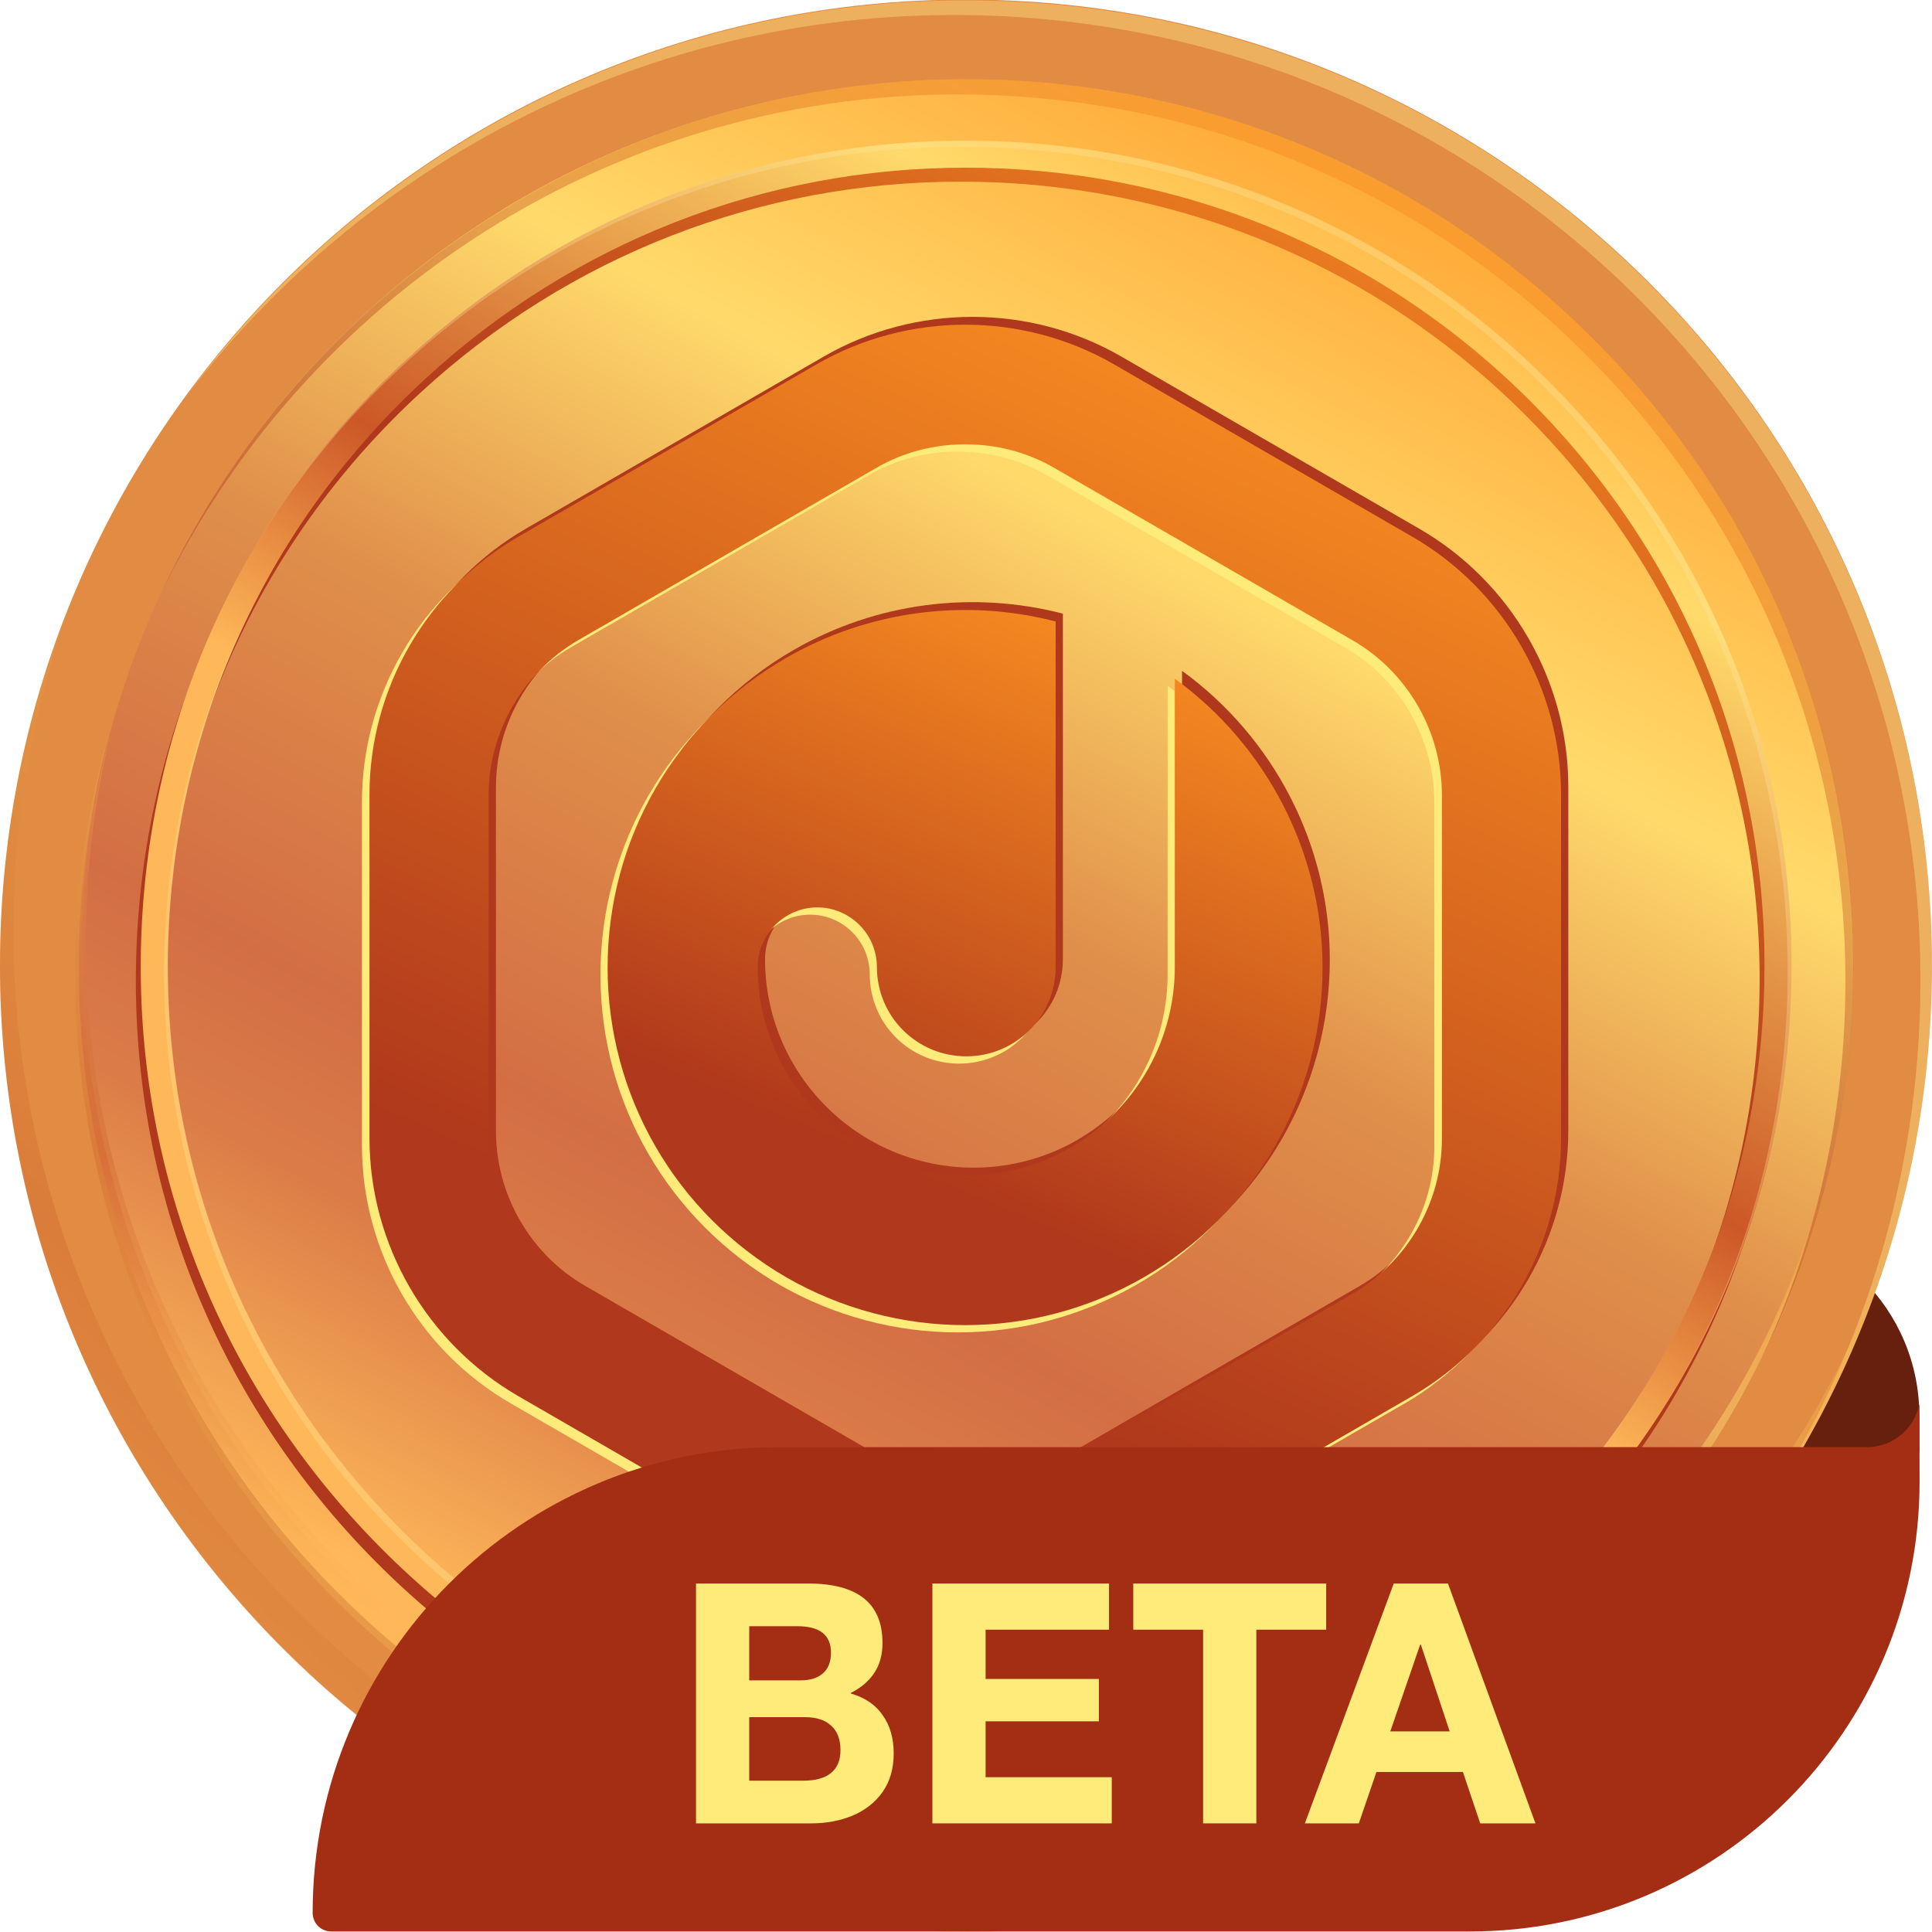
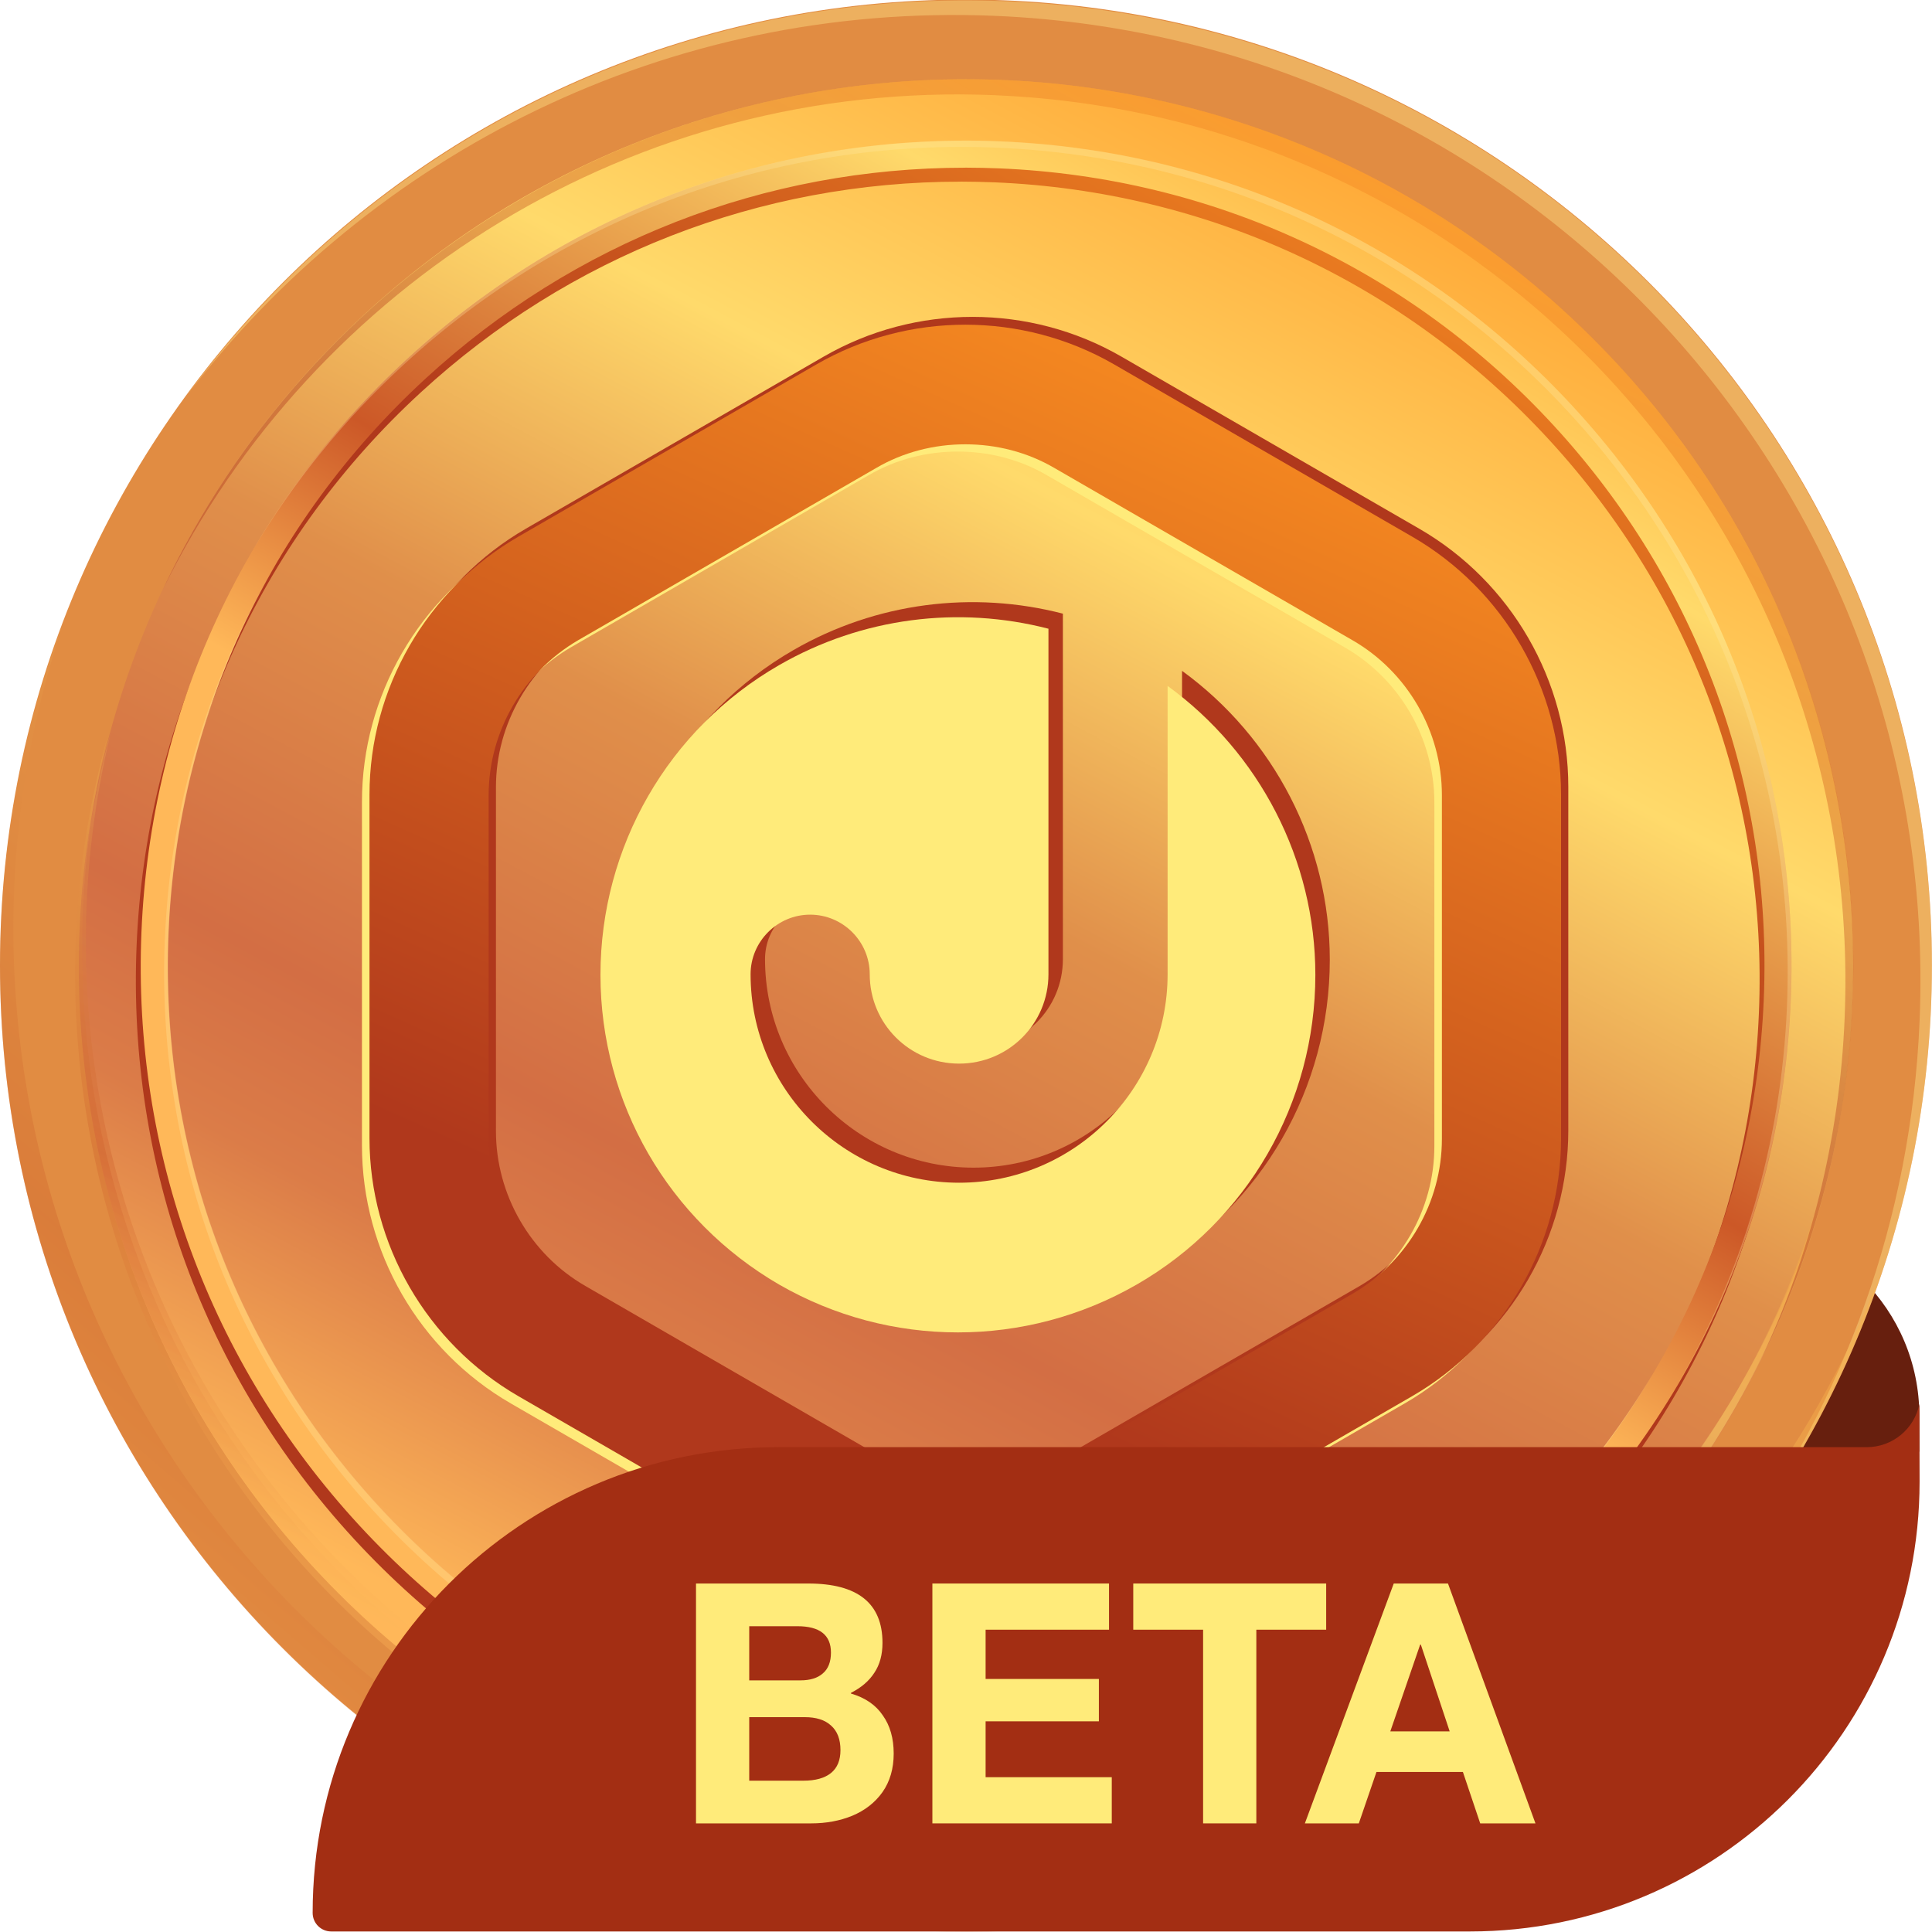
<svg xmlns="http://www.w3.org/2000/svg" width="40" height="40" viewBox="0 0 40 40" fill="none">
  <path d="M35.766 25.34C37.96 25.34 39.738 27.118 39.738 29.312V30.057H35.766V25.34Z" fill="#671F0E" />
  <path d="M39.998 19.988C39.998 8.944 31.044 -0.009 19.999 -0.009C8.954 -0.009 -1.0856e-06 8.944 -6.99354e-07 19.988C-3.13112e-07 31.032 8.954 39.984 19.999 39.984C31.044 39.984 39.998 31.032 39.998 19.988Z" fill="#E18C42" />
  <path d="M32.988 32.992C40.161 25.82 40.161 14.192 32.988 7.02C25.815 -0.152 14.185 -0.152 7.012 7.02C-0.16 14.192 -0.16 25.82 7.012 32.992C14.185 40.164 25.815 40.164 32.988 32.992Z" fill="url(#paint0_linear_957_392)" />
  <path d="M19.92 37.376C19.678 37.376 19.434 37.371 19.19 37.361C14.63 37.171 10.416 35.216 7.325 31.858C4.235 28.499 2.638 24.138 2.828 19.579C3.017 15.019 4.972 10.806 8.331 7.716C11.691 4.625 16.054 3.03 20.614 3.218C25.173 3.408 29.387 5.363 32.477 8.721C35.568 12.081 37.164 16.441 36.975 21.001C36.785 25.561 34.831 29.774 31.471 32.864C28.292 35.789 24.214 37.376 19.92 37.376ZM19.886 3.761C15.73 3.761 11.786 5.296 8.71 8.126C5.46 11.115 3.569 15.19 3.386 19.601C3.202 24.012 4.747 28.231 7.737 31.48C10.726 34.728 14.802 36.619 19.215 36.803C23.621 36.989 27.844 35.442 31.094 32.453C34.344 29.465 36.233 25.389 36.416 20.978C36.6 16.567 35.056 12.348 32.067 9.099C29.077 5.85 25.002 3.959 20.59 3.775C20.354 3.766 20.119 3.76 19.886 3.76V3.761Z" fill="url(#paint1_linear_957_392)" />
  <path d="M20.022 37.087C19.778 37.087 19.536 37.082 19.291 37.072C14.732 36.882 10.517 34.927 7.427 31.569C4.336 28.21 2.739 23.849 2.929 19.29C3.119 14.73 5.073 10.517 8.433 7.427C11.793 4.336 16.155 2.741 20.715 2.929C25.275 3.119 29.489 5.074 32.579 8.432C35.669 11.792 37.266 16.152 37.076 20.712C36.887 25.272 34.932 29.485 31.573 32.575C28.394 35.5 24.316 37.087 20.022 37.087ZM19.987 3.472C15.832 3.472 11.888 5.007 8.812 7.837C5.562 10.826 3.671 14.901 3.487 19.312C3.304 23.723 4.847 27.942 7.838 31.191C10.827 34.439 14.903 36.33 19.315 36.514C23.722 36.7 27.945 35.153 31.195 32.164C34.444 29.175 36.334 25.1 36.517 20.689C36.701 16.278 35.157 12.059 32.168 8.81C29.178 5.561 25.103 3.67 20.69 3.486C20.455 3.477 20.22 3.471 19.986 3.471L19.987 3.472Z" fill="url(#paint2_linear_957_392)" />
  <g opacity="0.3">
    <path d="M8.353 7.555C11.713 4.464 16.076 2.868 20.636 3.057C25.195 3.247 29.409 5.201 32.499 8.56C35.59 11.919 37.186 16.279 36.997 20.84C36.879 23.668 36.08 26.36 34.691 28.736C36.128 26.328 36.956 23.588 37.076 20.708C37.265 16.148 35.669 11.788 32.578 8.428C29.488 5.07 25.274 3.115 20.715 2.925C16.155 2.737 11.792 4.332 8.432 7.423C7.156 8.597 6.086 9.934 5.234 11.39C6.073 9.985 7.116 8.693 8.353 7.555Z" fill="#FFE6A2" />
    <path d="M3.413 19.436C3.229 23.847 4.774 28.066 7.764 31.315C10.753 34.564 14.83 36.454 19.242 36.638C23.649 36.825 27.872 35.277 31.121 32.289C32.356 31.153 33.392 29.859 34.215 28.45C33.405 29.807 32.397 31.057 31.201 32.157C27.951 35.146 23.728 36.693 19.321 36.507C14.91 36.323 10.832 34.432 7.843 31.184C4.853 27.935 3.308 23.716 3.493 19.305C3.607 16.57 4.379 13.965 5.722 11.668C4.331 13.998 3.53 16.649 3.414 19.436H3.413Z" fill="#FFE6A2" />
  </g>
  <path style="mix-blend-mode:multiply" opacity="0.3" d="M19.302 37.965C9.166 37.543 1.293 28.985 1.715 18.852C1.766 17.619 1.942 16.421 2.223 15.266C1.863 16.578 1.63 17.946 1.571 19.364C1.149 29.498 9.022 38.055 19.158 38.477C28.06 38.848 35.741 32.817 37.766 24.478C35.554 32.548 28.02 38.328 19.303 37.965H19.302Z" fill="url(#paint3_linear_957_392)" />
  <path style="mix-blend-mode:multiply" opacity="0.3" d="M19.38 37.832C9.244 37.41 1.371 28.852 1.793 18.719C1.845 17.486 2.021 16.288 2.301 15.133C1.941 16.446 1.708 17.813 1.649 19.231C1.227 29.365 9.1 37.922 19.236 38.344C28.138 38.715 35.819 32.685 37.844 24.346C35.633 32.415 28.098 38.195 19.381 37.832H19.38Z" fill="url(#paint4_linear_957_392)" />
  <path opacity="0.4" d="M20.605 1.972C30.74 2.394 38.614 10.951 38.191 21.085C38.087 23.603 37.478 25.98 36.469 28.126C37.57 25.897 38.245 23.414 38.355 20.77C38.777 10.636 30.904 2.079 20.768 1.657C13.152 1.34 6.426 5.709 3.375 12.2C6.495 5.885 13.114 1.659 20.605 1.971L20.605 1.972Z" fill="url(#paint5_linear_957_392)" />
  <path opacity="0.4" d="M20.595 0.328C31.63 0.787 40.204 10.105 39.743 21.139C39.572 25.249 38.169 29.015 35.909 32.102C38.303 28.959 39.803 25.084 39.98 20.837C40.439 9.803 31.866 0.486 20.831 0.026C13.906 -0.263 7.659 3.007 3.852 8.209C7.678 3.187 13.807 0.045 20.595 0.328Z" fill="#FFE68B" />
  <path style="mix-blend-mode:multiply" opacity="0.3" d="M19.443 39.177C8.408 38.718 -0.166 29.4 0.294 18.365C0.372 16.479 0.728 14.671 1.289 12.961C0.559 14.901 0.109 16.983 0.018 19.166C-0.442 30.2 8.131 39.518 19.166 39.978C28.314 40.359 36.265 34.525 38.985 26.236C36.028 34.098 28.293 39.546 19.442 39.177H19.443Z" fill="url(#paint6_linear_957_392)" />
  <path d="M29.387 10.948L23.219 7.384C21.32 6.286 18.951 6.286 17.052 7.384L10.884 10.948C8.985 12.046 7.801 14.093 7.801 16.288V23.405C7.801 25.6 8.985 27.647 10.884 28.745L17.052 32.309C18.002 32.864 19.062 33.136 20.136 33.136C21.209 33.136 22.27 32.864 23.219 32.309L29.387 28.745C31.286 27.647 32.47 25.6 32.47 23.405V16.288C32.47 14.093 31.286 12.046 29.387 10.948ZM30.003 23.417C30.003 24.737 29.288 25.958 28.153 26.624L21.986 30.188C20.839 30.854 19.433 30.854 18.285 30.188L12.118 26.624C10.983 25.97 10.268 24.737 10.268 23.417V16.301C10.268 14.981 10.983 13.76 12.118 13.094L18.285 9.53C18.853 9.197 19.494 9.036 20.136 9.036C20.777 9.036 21.418 9.197 21.986 9.53L28.153 13.094C29.288 13.748 30.003 14.981 30.003 16.301V23.417Z" fill="url(#paint7_linear_957_392)" />
  <path d="M24.473 13.877V19.858C24.473 22.238 22.537 24.175 20.156 24.175C17.775 24.175 15.839 22.238 15.839 19.858C15.839 19.18 16.394 18.625 17.072 18.625C17.751 18.625 18.306 19.18 18.306 19.858C18.306 20.882 19.132 21.708 20.156 21.708C21.18 21.708 22.006 20.882 22.006 19.858V12.705C20.144 12.224 18.145 12.47 16.431 13.457C14.137 14.777 12.73 17.219 12.73 19.87C12.73 22.522 14.137 24.952 16.431 26.284C18.725 27.603 21.538 27.603 23.832 26.284C26.126 24.964 27.532 22.522 27.532 19.87C27.532 17.49 26.373 15.27 24.473 13.889V13.877Z" fill="url(#paint8_linear_957_392)" />
  <path d="M29.08 11.261L22.913 7.696C21.013 6.599 18.645 6.599 16.745 7.696L10.578 11.261C8.678 12.358 7.494 14.406 7.494 16.601V23.717C7.494 25.913 8.678 27.96 10.578 29.058L16.745 32.622C17.695 33.177 18.756 33.448 19.829 33.448C20.902 33.448 21.963 33.177 22.913 32.622L29.08 29.058C30.98 27.96 32.164 25.913 32.164 23.717V16.601C32.164 14.406 30.98 12.358 29.08 11.261ZM29.697 23.73C29.697 25.049 28.981 26.27 27.847 26.936L21.679 30.5C20.532 31.166 19.126 31.166 17.979 30.5L11.811 26.936C10.677 26.282 9.961 25.049 9.961 23.73V16.613C9.961 15.294 10.677 14.073 11.811 13.407L17.979 9.842C18.546 9.509 19.188 9.349 19.829 9.349C20.47 9.349 21.112 9.509 21.679 9.842L27.847 13.407C28.981 14.06 29.697 15.294 29.697 16.613V23.73Z" fill="#FFEB7A" />
  <path d="M24.174 14.189V20.171C24.174 22.551 22.238 24.487 19.857 24.487C17.477 24.487 15.54 22.551 15.54 20.171C15.54 19.492 16.095 18.937 16.773 18.937C17.452 18.937 18.007 19.492 18.007 20.171C18.007 21.194 18.833 22.021 19.857 22.021C20.881 22.021 21.707 21.194 21.707 20.171V13.017C19.845 12.536 17.847 12.783 16.132 13.77C13.838 15.089 12.432 17.531 12.432 20.183C12.432 22.835 13.838 25.264 16.132 26.596C18.426 27.916 21.239 27.916 23.533 26.596C25.827 25.277 27.233 22.835 27.233 20.183C27.233 17.803 26.074 15.583 24.174 14.201V14.189Z" fill="#FFEB7A" />
  <path d="M29.236 11.11L23.069 7.546C21.169 6.448 18.801 6.448 16.901 7.546L10.734 11.11C8.835 12.208 7.65 14.255 7.65 16.451V23.567C7.65 25.762 8.835 27.809 10.734 28.907L16.901 32.471C17.851 33.026 18.912 33.298 19.985 33.298C21.058 33.298 22.119 33.026 23.069 32.471L29.236 28.907C31.136 27.809 32.32 25.762 32.32 23.567V16.451C32.32 14.255 31.136 12.208 29.236 11.11ZM29.853 23.579C29.853 24.899 29.138 26.12 28.003 26.786L21.835 30.35C20.688 31.016 19.282 31.016 18.135 30.35L11.968 26.786C10.833 26.132 10.117 24.899 10.117 23.579V16.463C10.117 15.143 10.833 13.922 11.968 13.256L18.135 9.692C18.702 9.359 19.344 9.199 19.985 9.199C20.627 9.199 21.268 9.359 21.835 9.692L28.003 13.256C29.138 13.91 29.853 15.143 29.853 16.463V23.579Z" fill="url(#paint9_linear_957_392)" />
-   <path d="M24.323 14.039V20.02C24.323 22.401 22.386 24.337 20.006 24.337C17.625 24.337 15.688 22.401 15.688 20.02C15.688 19.342 16.244 18.787 16.922 18.787C17.6 18.787 18.155 19.342 18.155 20.02C18.155 21.044 18.982 21.87 20.006 21.87C21.029 21.87 21.856 21.044 21.856 20.02V12.867C19.993 12.386 17.995 12.633 16.28 13.619C13.986 14.939 12.58 17.381 12.58 20.032C12.58 22.684 13.986 25.114 16.28 26.446C18.575 27.765 21.387 27.765 23.681 26.446C25.976 25.126 27.382 22.684 27.382 20.032C27.382 17.652 26.222 15.432 24.323 14.051V14.039Z" fill="url(#paint10_linear_957_392)" />
  <path d="M6.473 39.604C6.473 34.279 10.79 29.962 16.115 29.962H35.547H38.649C39.179 29.962 39.636 29.587 39.739 29.066L39.743 30.678C39.743 35.821 35.574 39.989 30.431 39.989H6.858C6.645 39.989 6.473 39.817 6.473 39.604Z" fill="#A32E13" />
  <path d="M16.734 32.785C17.759 32.785 18.271 33.195 18.271 34.014C18.271 34.258 18.215 34.464 18.103 34.632C17.995 34.8 17.834 34.939 17.618 35.049V35.063C17.913 35.149 18.133 35.3 18.278 35.516C18.428 35.727 18.503 35.99 18.503 36.306C18.503 36.618 18.425 36.884 18.271 37.104C18.117 37.32 17.908 37.483 17.646 37.593C17.389 37.698 17.106 37.751 16.797 37.751H14.41V32.785H16.734ZM16.572 34.79C16.773 34.79 16.928 34.742 17.036 34.646C17.148 34.551 17.204 34.407 17.204 34.215C17.204 33.851 16.972 33.669 16.509 33.669H15.512V34.79H16.572ZM16.636 36.867C16.884 36.867 17.073 36.814 17.204 36.709C17.335 36.603 17.401 36.445 17.401 36.234C17.401 36.009 17.335 35.839 17.204 35.724C17.078 35.609 16.898 35.552 16.663 35.552H15.512V36.867H16.636Z" fill="#FFEB7A" />
  <path d="M22.961 32.785V33.741H20.406V34.761H22.751V35.638H20.406V36.795H23.018V37.751H19.304V32.785H22.961Z" fill="#FFEB7A" />
  <path d="M27.457 32.785V33.741H26.011V37.751H24.909V33.741H23.463V32.785H27.457Z" fill="#FFEB7A" />
  <path d="M29.979 32.785L31.79 37.751H30.646L30.288 36.687H28.498L28.133 37.751H27.016L28.856 32.785H29.979ZM29.403 34.05L28.785 35.846H30.014L29.417 34.05H29.403Z" fill="#FFEB7A" />
  <defs>
    <linearGradient id="paint0_linear_957_392" x1="12.041" y1="34.961" x2="30.559" y2="0.175" gradientUnits="userSpaceOnUse">
      <stop stop-color="#FFB859" />
      <stop offset="0.169" stop-color="#DB7C48" />
      <stop offset="0.262" stop-color="#D36E44" />
      <stop offset="0.467" stop-color="#E08F4A" />
      <stop offset="0.67" stop-color="#FFDA6B" />
      <stop offset="1" stop-color="#FF9421" />
    </linearGradient>
    <linearGradient id="paint1_linear_957_392" x1="18.831" y1="22.119" x2="30.933" y2="1.436" gradientUnits="userSpaceOnUse">
      <stop offset="0.26" stop-color="#B0381C" />
      <stop offset="1" stop-color="#FF9421" />
    </linearGradient>
    <linearGradient id="paint2_linear_957_392" x1="18.932" y1="21.831" x2="31.034" y2="1.147" gradientUnits="userSpaceOnUse">
      <stop stop-color="#FFB859" />
      <stop offset="0.23" stop-color="#CC5827" />
      <stop offset="0.67" stop-color="#FFDA6B" />
      <stop offset="1" stop-color="#FF9421" />
    </linearGradient>
    <linearGradient id="paint3_linear_957_392" x1="11.909" y1="35.665" x2="23.458" y2="13.969" gradientUnits="userSpaceOnUse">
      <stop stop-color="#FFB859" />
      <stop offset="0.23" stop-color="#CC5827" />
      <stop offset="0.67" stop-color="#FFDA6B" />
      <stop offset="1" stop-color="#FF9421" />
    </linearGradient>
    <linearGradient id="paint4_linear_957_392" x1="11.987" y1="35.532" x2="23.537" y2="13.837" gradientUnits="userSpaceOnUse">
      <stop stop-color="#FFB859" />
      <stop offset="0.23" stop-color="#CC5827" />
      <stop offset="0.67" stop-color="#FFDA6B" />
      <stop offset="1" stop-color="#FF9421" />
    </linearGradient>
    <linearGradient id="paint5_linear_957_392" x1="19.913" y1="20.156" x2="29.637" y2="1.889" gradientUnits="userSpaceOnUse">
      <stop offset="0.26" stop-color="#B0381C" />
      <stop offset="1" stop-color="#FF9421" />
    </linearGradient>
    <linearGradient id="paint6_linear_957_392" x1="4.257" y1="39.226" x2="28.272" y2="11.303" gradientUnits="userSpaceOnUse">
      <stop stop-color="#FFB859" />
      <stop offset="0.23" stop-color="#CC5827" />
      <stop offset="0.67" stop-color="#FFDA6B" />
      <stop offset="1" stop-color="#FF9421" />
    </linearGradient>
    <linearGradient id="paint7_linear_957_392" x1="14.796" y1="35.142" x2="27.994" y2="5.695" gradientUnits="userSpaceOnUse">
      <stop stop-color="#B0381C" />
      <stop offset="0.74" stop-color="#B0381C" />
    </linearGradient>
    <linearGradient id="paint8_linear_957_392" x1="16.927" y1="28.391" x2="23.917" y2="11.598" gradientUnits="userSpaceOnUse">
      <stop stop-color="#B0381C" />
      <stop offset="0.74" stop-color="#B0381C" />
    </linearGradient>
    <linearGradient id="paint9_linear_957_392" x1="14.645" y1="35.304" x2="27.844" y2="5.858" gradientUnits="userSpaceOnUse">
      <stop offset="0.26" stop-color="#B0381C" />
      <stop offset="1" stop-color="#FF9421" />
    </linearGradient>
    <linearGradient id="paint10_linear_957_392" x1="16.777" y1="28.553" x2="23.767" y2="11.76" gradientUnits="userSpaceOnUse">
      <stop offset="0.26" stop-color="#B0381C" />
      <stop offset="1" stop-color="#FF9421" />
    </linearGradient>
  </defs>
</svg>